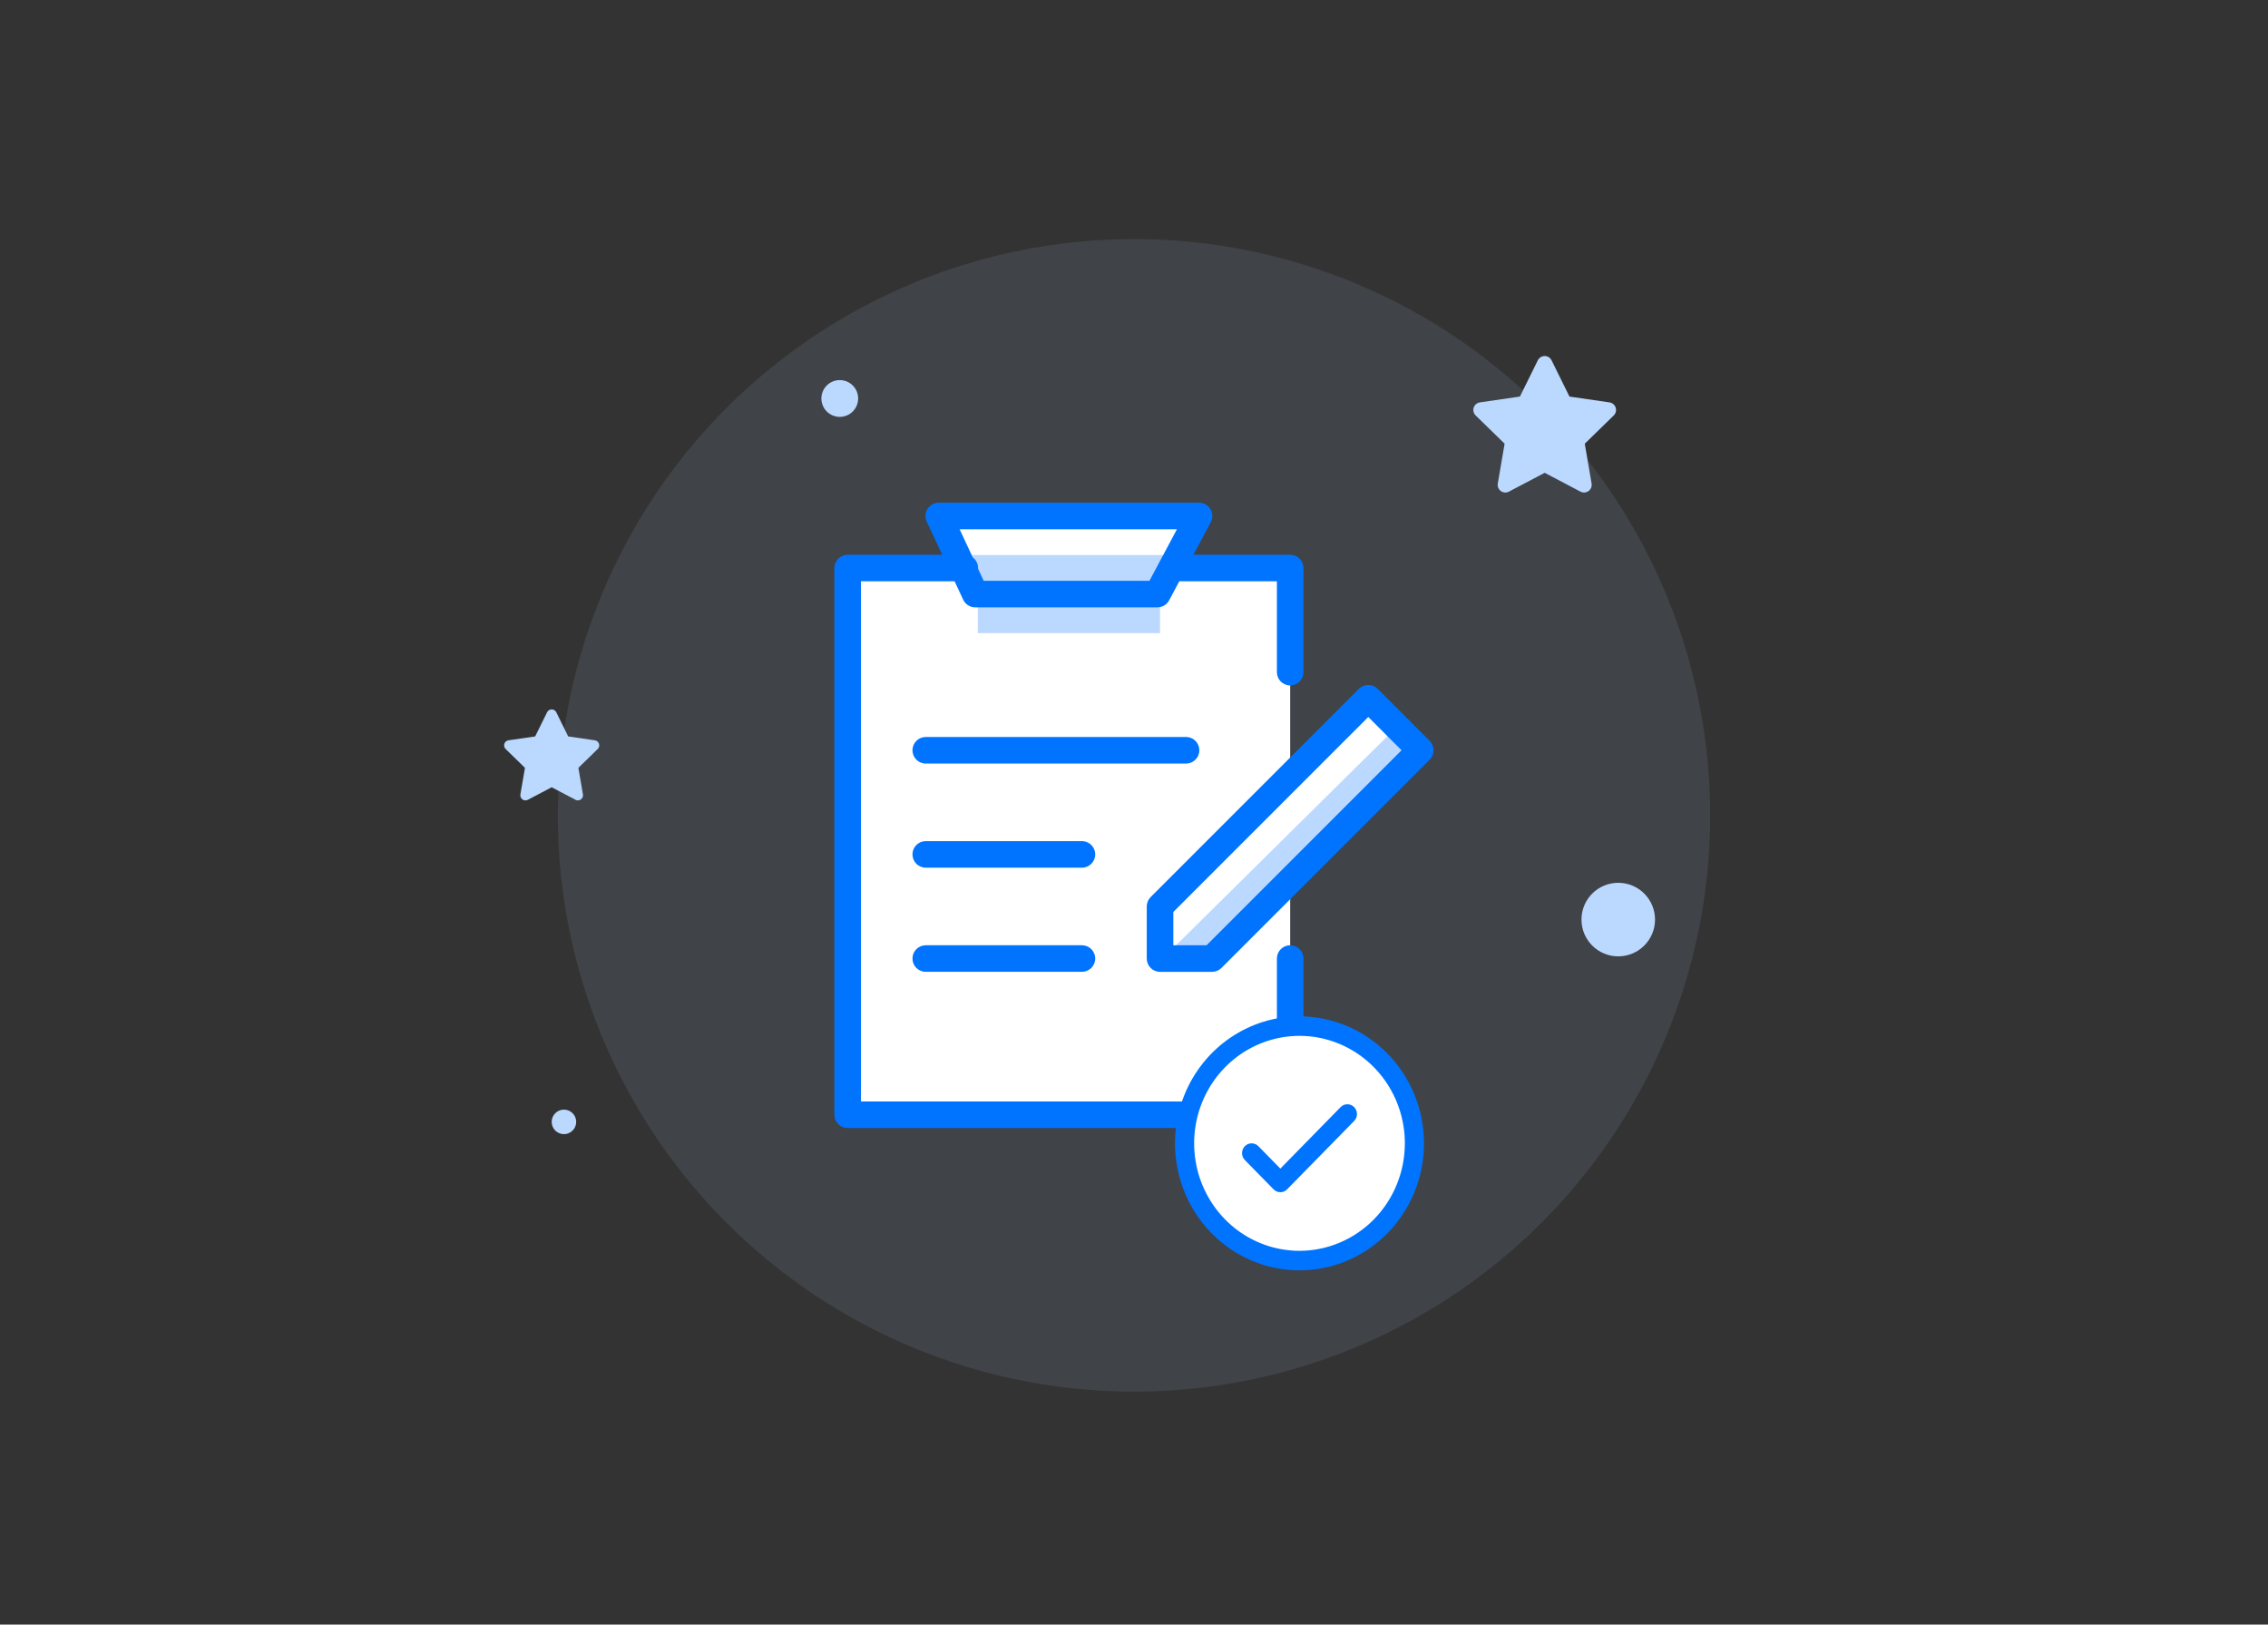
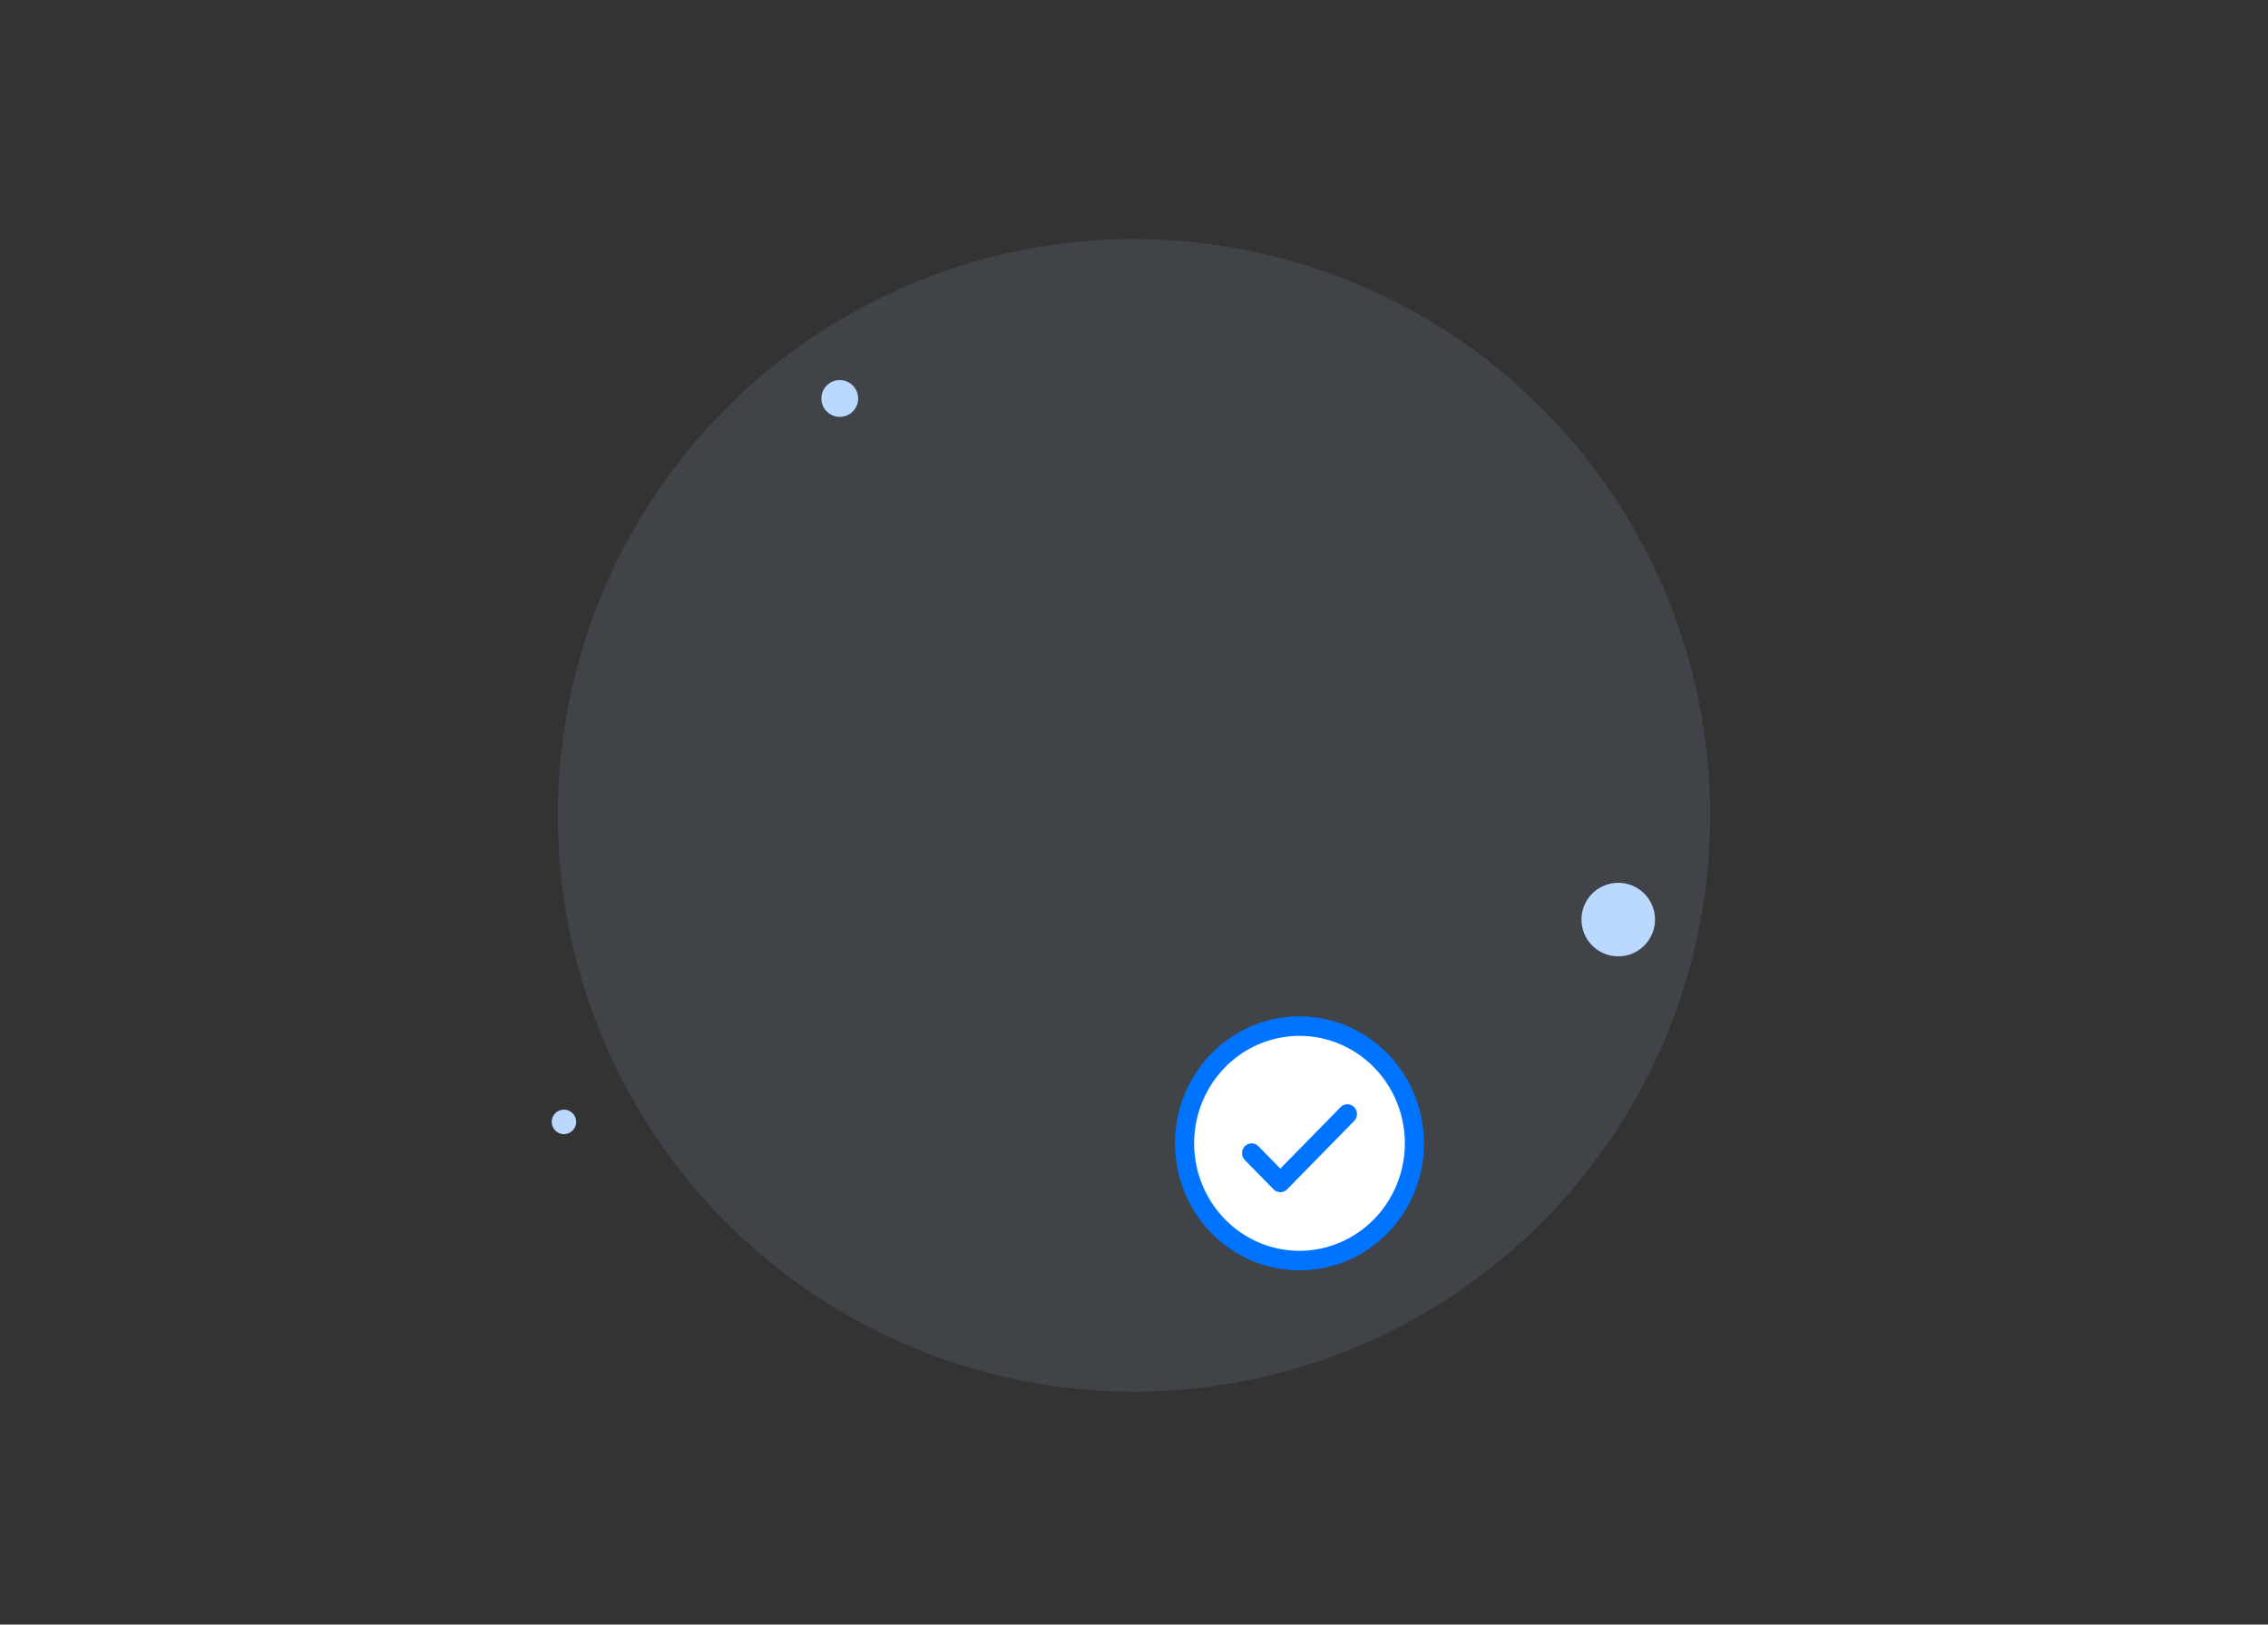
<svg xmlns="http://www.w3.org/2000/svg" width="370" height="265" viewBox="0 0 370 265" fill="none">
  <rect x="0" y="0" width="370" height="265" fill="#333333" stroke="none" />
  <circle opacity="0.1" cx="185" cy="133" r="94" fill="#BBD8FF" />
-   <path d="M231.713 122.383L223.22 113.89L210.48 126.63V92.656H191.37L195.617 84.163H153.15L157.397 92.656H138.287V181.836H210.48V143.616L231.713 122.383Z" fill="white" />
-   <path d="M189.671 156.356H197.74L231.713 122.383L227.891 118.561L189.671 156.356ZM156.123 90.533L159.095 96.903H188.822L192.219 90.533H156.123ZM189.247 99.026H159.52V103.273H189.247V99.026Z" fill="#BBD8FF" />
-   <path d="M195.617 81.996C196.378 81.996 197.083 82.396 197.474 83.049C197.866 83.701 197.887 84.511 197.529 85.183L194.699 90.489H210.48C211.677 90.489 212.647 91.46 212.647 92.656V109.643C212.647 110.839 211.677 111.81 210.48 111.81C209.283 111.81 208.313 110.839 208.313 109.643V94.823H192.387L190.734 97.923C190.357 98.629 189.622 99.069 188.822 99.069H159.095C158.254 99.069 157.488 98.582 157.132 97.819L155.734 94.823H140.454V179.67H208.313V156.356C208.313 155.16 209.284 154.189 210.48 154.189C211.677 154.189 212.647 155.16 212.647 156.356V181.836C212.647 183.033 211.677 184.003 210.48 184.003H138.287C137.09 184.003 136.12 183.033 136.12 181.836V92.656C136.12 91.46 137.09 90.489 138.287 90.489H153.711L151.186 85.079C150.873 84.408 150.925 83.624 151.323 82.999C151.721 82.375 152.41 81.996 153.15 81.996H195.617ZM221.852 112.209C222.703 111.515 223.959 111.564 224.753 112.357L233.246 120.851C233.652 121.257 233.88 121.808 233.88 122.383C233.88 122.957 233.652 123.509 233.246 123.915L199.272 157.889C198.866 158.295 198.314 158.523 197.74 158.523H189.247C188.05 158.523 187.08 157.553 187.08 156.356V147.863C187.08 147.289 187.308 146.737 187.714 146.331L221.688 112.357L221.852 112.209ZM176.506 154.189C177.703 154.189 178.673 155.16 178.673 156.356C178.673 157.553 177.703 158.522 176.506 158.522H151.027C149.83 158.522 148.86 157.553 148.86 156.356C148.86 155.16 149.83 154.189 151.027 154.189H176.506ZM191.414 148.761V154.189H196.842L228.649 122.383L223.22 116.954L191.414 148.761ZM176.728 137.214C177.82 137.325 178.673 138.248 178.673 139.369C178.673 140.566 177.703 141.536 176.506 141.536H151.027C149.83 141.536 148.86 140.566 148.86 139.369C148.86 138.173 149.831 137.203 151.027 137.203H176.506L176.728 137.214ZM193.714 120.228C194.807 120.338 195.66 121.261 195.66 122.383C195.66 123.505 194.807 124.427 193.714 124.538L193.494 124.55H151.027C149.83 124.55 148.86 123.579 148.86 122.383C148.86 121.186 149.83 120.216 151.027 120.216H193.494L193.714 120.228ZM158.695 90.923C159.222 91.318 159.563 91.947 159.563 92.656C159.563 92.694 159.559 92.732 159.557 92.769L160.475 94.736H187.522L192.005 86.33H156.552L158.695 90.923Z" fill="#0074FE" />
  <path d="M230.75 186.5C230.75 190.283 229.65 193.98 227.59 197.125C225.53 200.27 222.601 202.722 219.175 204.169C215.749 205.617 211.979 205.995 208.342 205.258C204.705 204.52 201.364 202.698 198.742 200.023C196.12 197.349 194.334 193.941 193.61 190.231C192.887 186.521 193.258 182.676 194.677 179.181C196.096 175.687 198.5 172.7 201.583 170.598C204.666 168.497 208.292 167.375 212 167.375C216.973 167.375 221.742 169.39 225.258 172.977C228.775 176.563 230.75 181.428 230.75 186.5Z" fill="white" />
  <path d="M220.918 180.591C221.063 180.739 221.179 180.915 221.257 181.108C221.336 181.302 221.376 181.509 221.376 181.719C221.376 181.928 221.336 182.136 221.257 182.329C221.179 182.523 221.063 182.698 220.918 182.846L209.98 194.003C209.835 194.151 209.663 194.268 209.473 194.349C209.284 194.429 209.08 194.47 208.875 194.47C208.67 194.47 208.466 194.429 208.277 194.349C208.087 194.268 207.915 194.151 207.77 194.003L203.082 189.221C202.789 188.922 202.624 188.517 202.624 188.094C202.624 187.671 202.789 187.265 203.082 186.966C203.375 186.667 203.773 186.499 204.188 186.499C204.602 186.499 205 186.667 205.293 186.966L208.875 190.622L218.707 180.591C218.852 180.443 219.024 180.325 219.214 180.245C219.404 180.165 219.607 180.124 219.813 180.124C220.018 180.124 220.221 180.165 220.411 180.245C220.601 180.325 220.773 180.443 220.918 180.591ZM232.313 186.5C232.313 190.598 231.121 194.604 228.889 198.011C226.657 201.418 223.485 204.073 219.773 205.642C216.062 207.21 211.977 207.62 208.037 206.821C204.097 206.021 200.478 204.048 197.637 201.15C194.796 198.253 192.862 194.561 192.078 190.542C191.294 186.523 191.696 182.357 193.234 178.571C194.771 174.785 197.375 171.55 200.715 169.273C204.055 166.996 207.983 165.781 212 165.781C217.385 165.787 222.549 167.972 226.357 171.856C230.165 175.74 232.307 181.007 232.313 186.5ZM229.188 186.5C229.188 183.033 228.179 179.643 226.291 176.76C224.402 173.877 221.718 171.63 218.577 170.303C215.437 168.976 211.981 168.629 208.647 169.306C205.313 169.982 202.25 171.652 199.847 174.104C197.443 176.555 195.806 179.679 195.143 183.08C194.48 186.481 194.82 190.006 196.121 193.209C197.422 196.412 199.625 199.15 202.451 201.077C205.278 203.003 208.601 204.031 212 204.031C216.557 204.026 220.926 202.177 224.148 198.891C227.37 195.604 229.182 191.148 229.188 186.5Z" fill="#0074FE" />
-   <path fill-rule="evenodd" clip-rule="evenodd" d="M252 77.125L246.16 80.195C245.954 80.303 245.721 80.352 245.488 80.335C245.256 80.319 245.032 80.237 244.844 80.1C244.655 79.963 244.508 79.776 244.42 79.56C244.333 79.344 244.307 79.107 244.346 78.877L245.461 72.375L240.736 67.769C240.569 67.606 240.451 67.399 240.395 67.173C240.339 66.946 240.348 66.709 240.42 66.487C240.492 66.265 240.625 66.067 240.803 65.917C240.982 65.767 241.199 65.669 241.43 65.636L247.959 64.687L250.879 58.771C250.982 58.562 251.142 58.386 251.34 58.262C251.538 58.139 251.767 58.074 252 58.074C252.233 58.074 252.462 58.139 252.66 58.262C252.858 58.386 253.018 58.562 253.121 58.771L256.041 64.687L262.57 65.637C262.801 65.671 263.017 65.768 263.196 65.918C263.374 66.069 263.507 66.266 263.579 66.488C263.651 66.709 263.66 66.947 263.604 67.173C263.548 67.4 263.431 67.606 263.264 67.769L258.538 72.375L259.653 78.877C259.692 79.107 259.666 79.343 259.578 79.559C259.49 79.775 259.344 79.962 259.155 80.099C258.967 80.236 258.744 80.317 258.511 80.335C258.279 80.352 258.046 80.303 257.84 80.195L252 77.125Z" fill="#BBD8FF" />
-   <path fill-rule="evenodd" clip-rule="evenodd" d="M90 128.417L86.107 130.463C85.969 130.536 85.814 130.568 85.659 130.557C85.504 130.546 85.355 130.491 85.229 130.4C85.103 130.309 85.006 130.184 84.947 130.04C84.888 129.896 84.871 129.738 84.897 129.585L85.641 125.25L82.491 122.179C82.379 122.071 82.301 121.933 82.263 121.782C82.226 121.631 82.232 121.472 82.28 121.324C82.328 121.176 82.417 121.045 82.536 120.945C82.655 120.845 82.799 120.78 82.953 120.757L87.306 120.125L89.252 116.181C89.321 116.041 89.428 115.924 89.56 115.842C89.692 115.759 89.844 115.716 90 115.716C90.156 115.716 90.308 115.759 90.44 115.842C90.572 115.924 90.679 116.041 90.748 116.181L92.694 120.125L97.047 120.758C97.201 120.781 97.345 120.846 97.464 120.946C97.583 121.046 97.671 121.177 97.719 121.325C97.767 121.473 97.773 121.631 97.736 121.782C97.699 121.933 97.62 122.071 97.509 122.179L94.358 125.25L95.102 129.585C95.128 129.738 95.111 129.896 95.052 130.039C94.993 130.183 94.896 130.308 94.77 130.399C94.644 130.491 94.496 130.545 94.341 130.556C94.186 130.568 94.031 130.535 93.893 130.463L90 128.417Z" fill="#BBD8FF" />
  <circle cx="137" cy="65" r="3" fill="#BBD8FF" />
  <circle cx="264" cy="150" r="6" fill="#BBD8FF" />
  <circle cx="92" cy="183" r="2" fill="#BBD8FF" />
</svg>